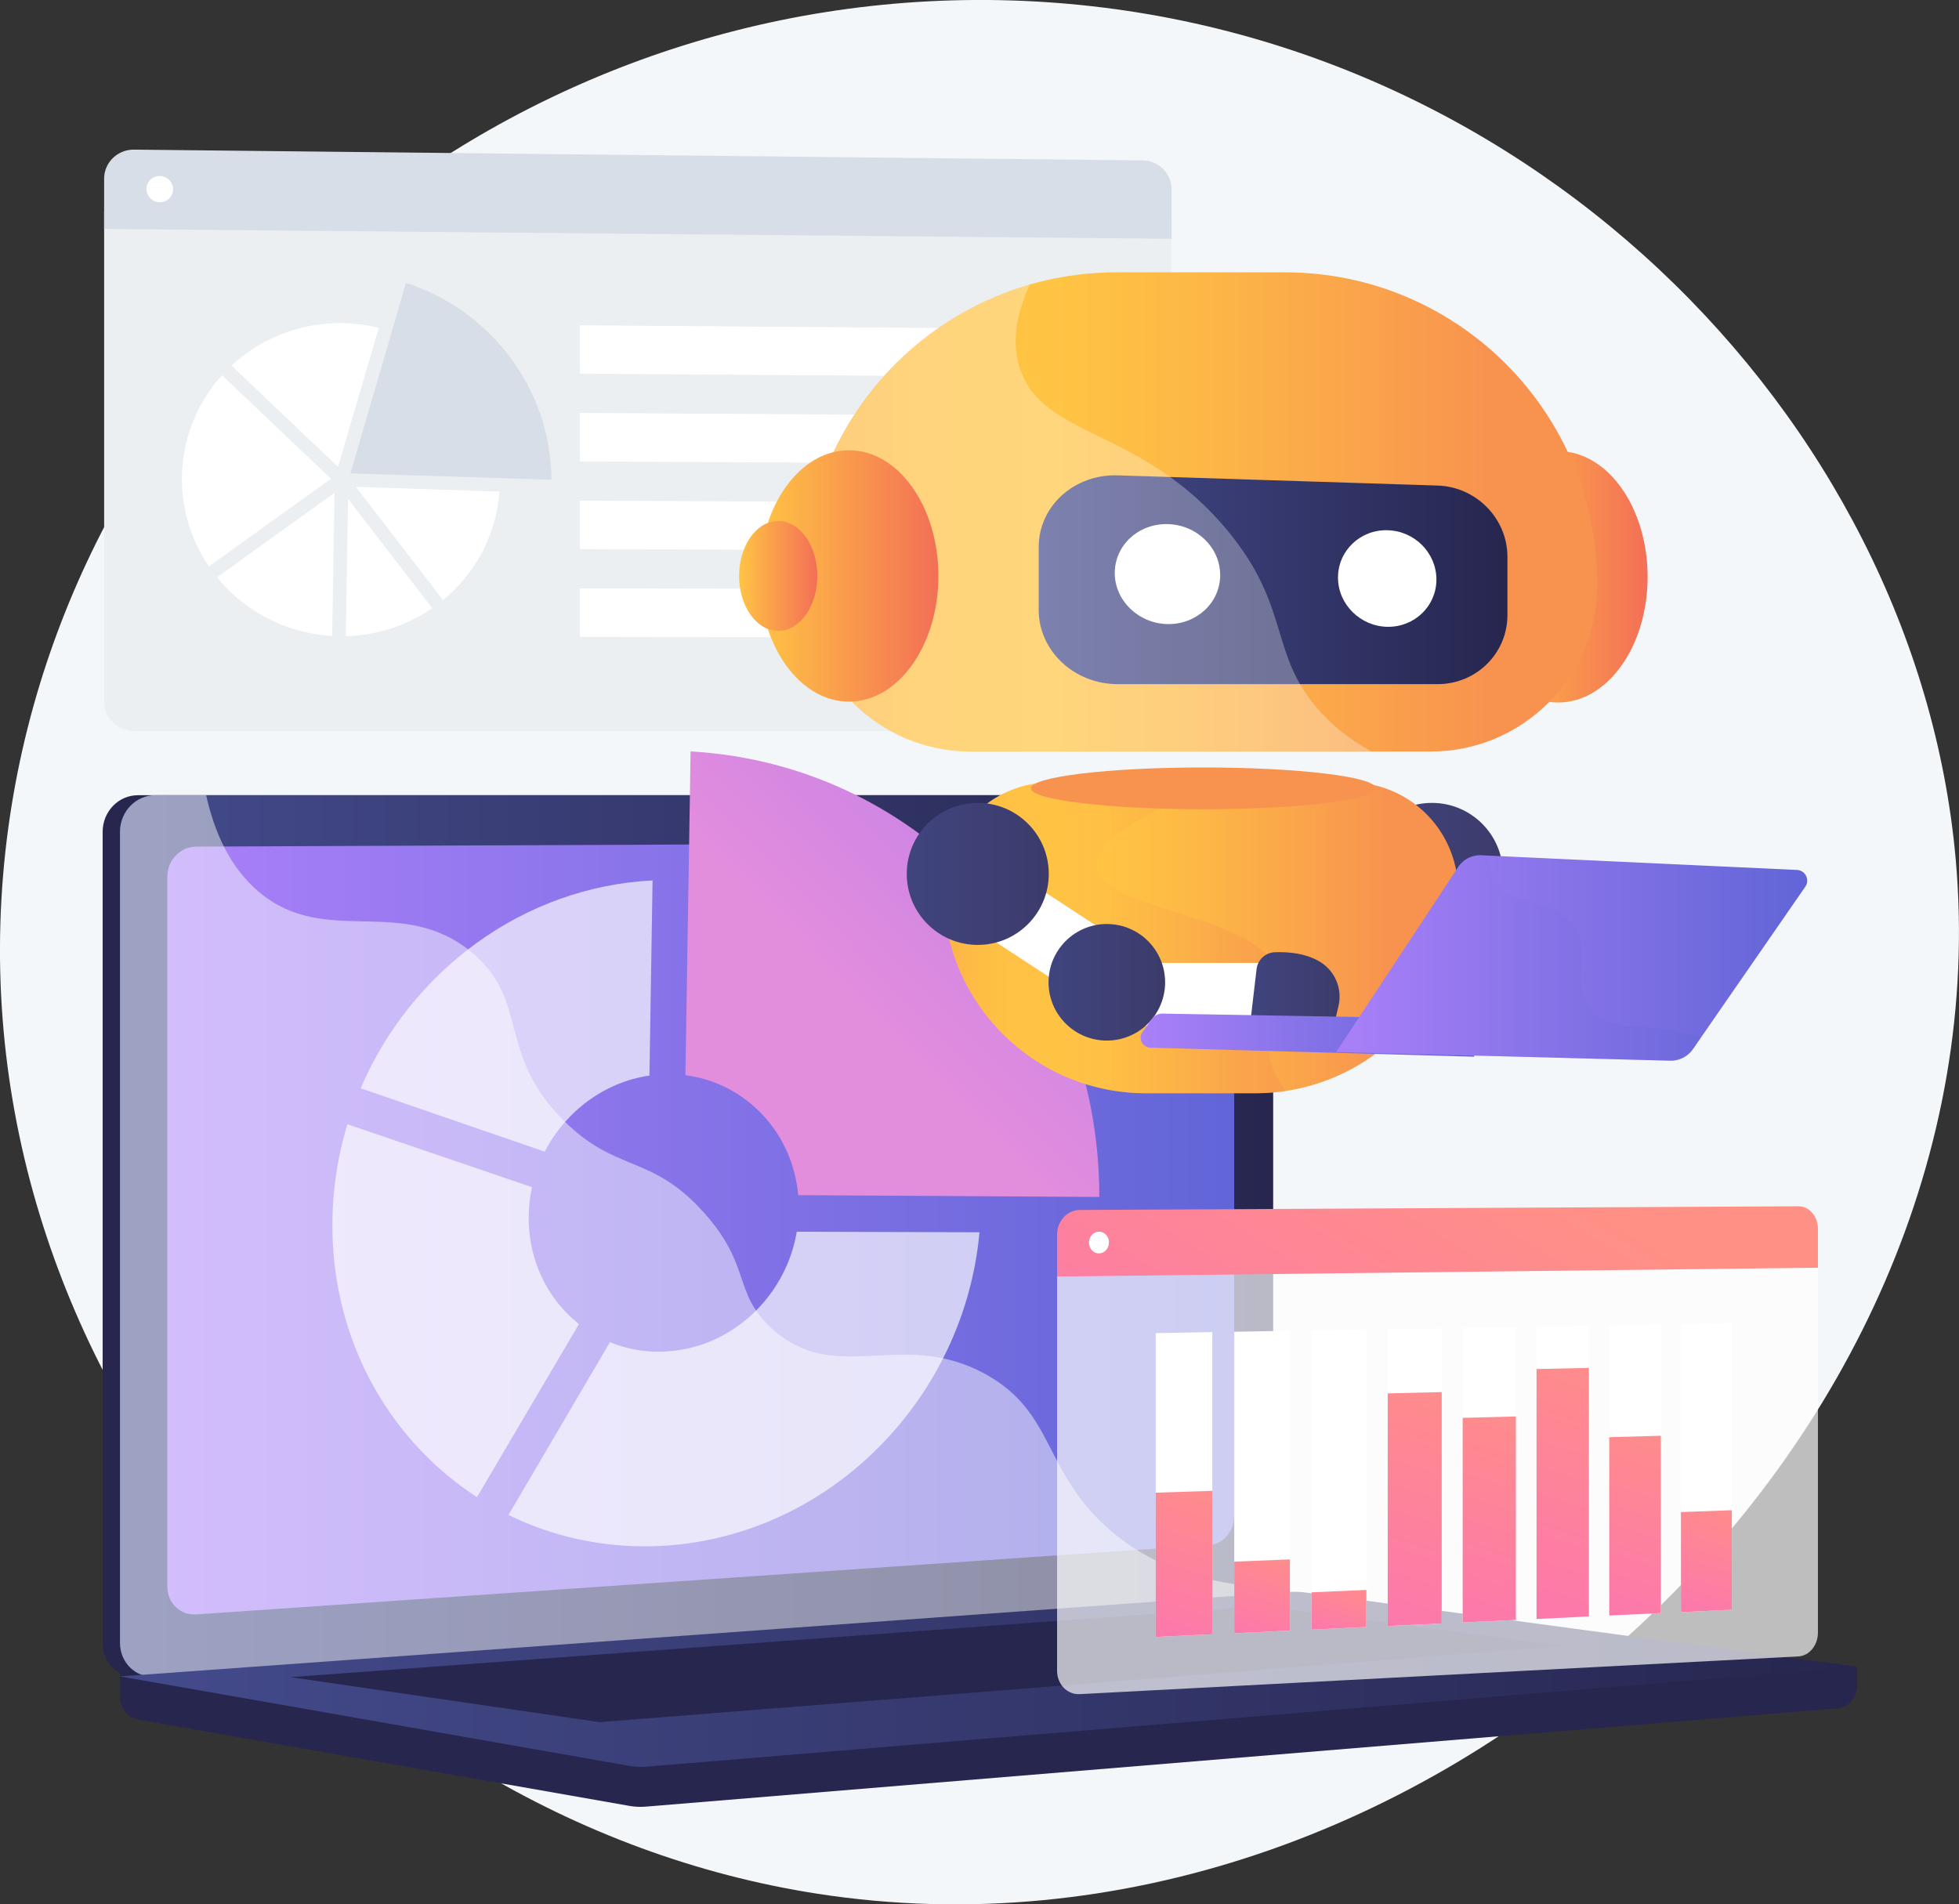
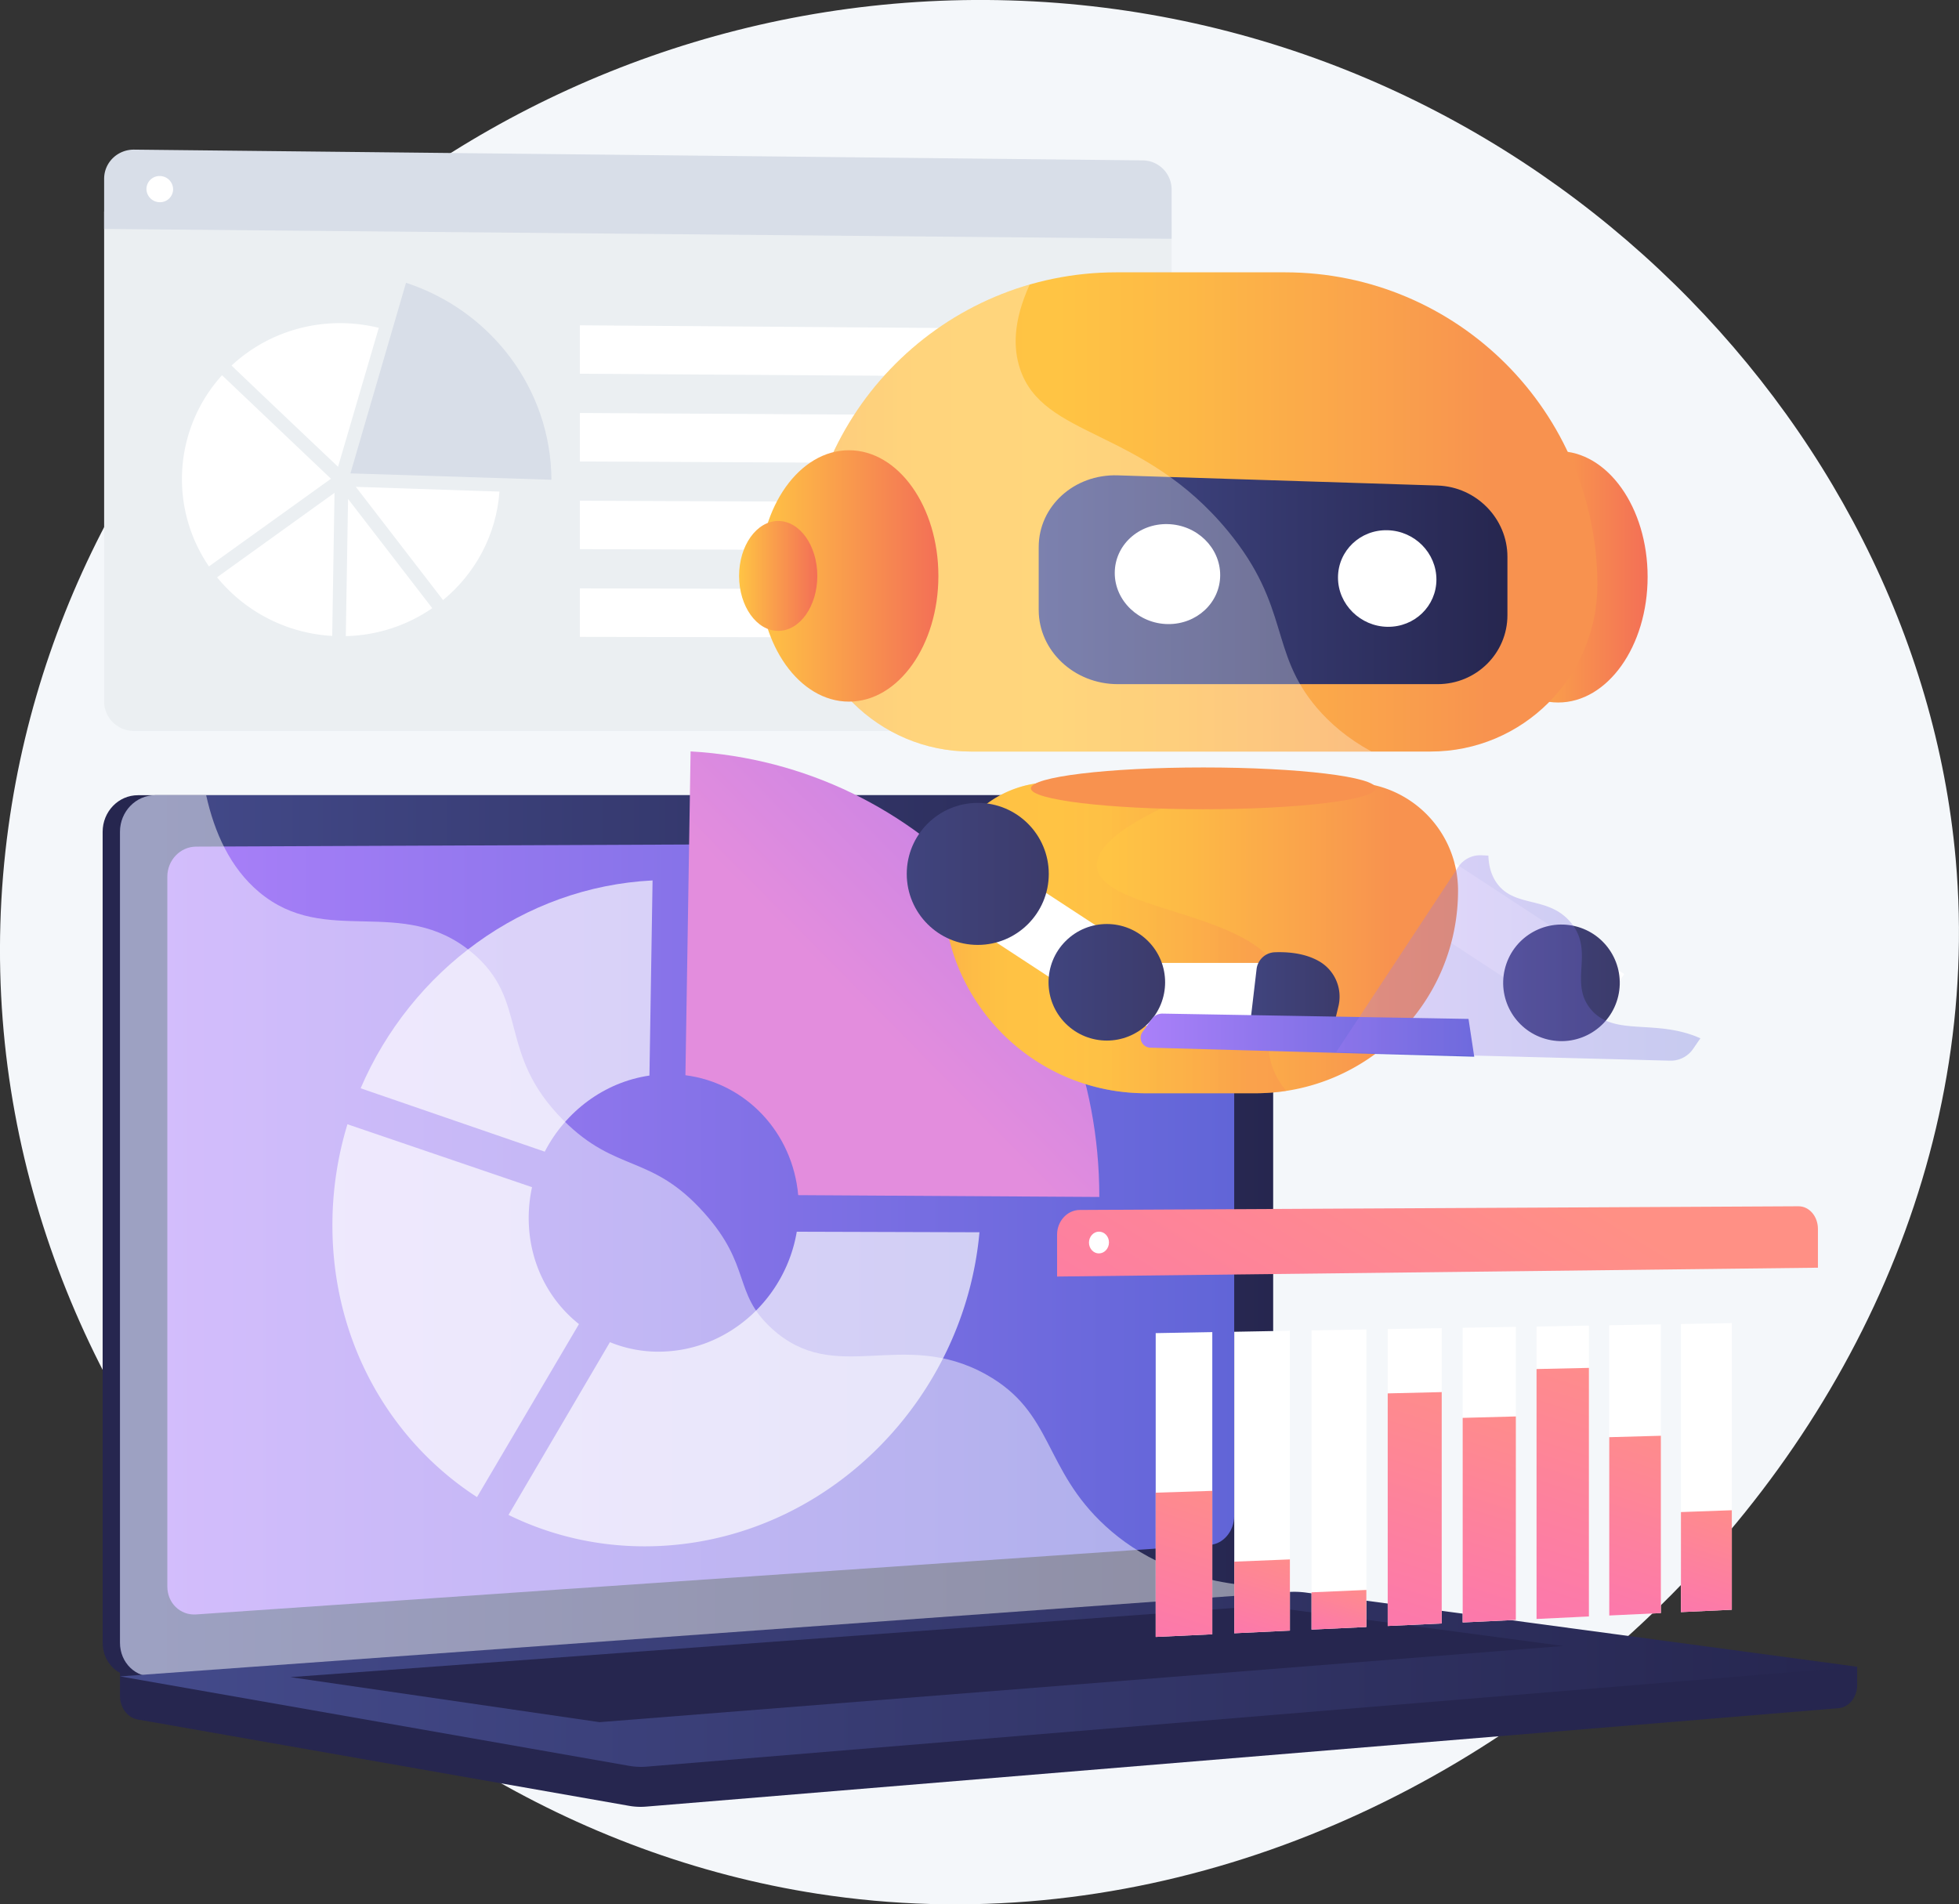
<svg xmlns="http://www.w3.org/2000/svg" xmlns:xlink="http://www.w3.org/1999/xlink" viewBox="0 0 2880.1 2800">
  <rect x="0" y="0" width="2880.1" height="2800" fill="#333333" stroke="none" />
  <defs>
    <style>.cls-1{isolation:isolate;}.cls-2{fill:#f4f7fa;}.cls-3{fill:#26264f;}.cls-4{fill:url(#linear-gradient);}.cls-5{fill:url(#linear-gradient-2);}.cls-19,.cls-30,.cls-6,.cls-7{fill:#fff;}.cls-19,.cls-7{mix-blend-mode:soft-light;}.cls-7{opacity:0.48;}.cls-8{fill:url(#linear-gradient-3);}.cls-9{opacity:0.67;}.cls-10{fill:url(#linear-gradient-4);}.cls-11{fill:#ebeff2;}.cls-12{fill:#d8dee8;}.cls-13{fill:url(#linear-gradient-5);}.cls-14{fill:url(#linear-gradient-6);}.cls-15{fill:url(#linear-gradient-7);}.cls-16{fill:url(#linear-gradient-8);}.cls-17{fill:url(#linear-gradient-9);}.cls-18{fill:url(#linear-gradient-10);}.cls-19,.cls-29{opacity:0.3;}.cls-20{fill:url(#linear-gradient-11);}.cls-21{fill:url(#linear-gradient-12);}.cls-22,.cls-29{mix-blend-mode:multiply;}.cls-22{opacity:0.4;fill:url(#linear-gradient-13);}.cls-23{fill:url(#linear-gradient-14);}.cls-24{fill:url(#linear-gradient-15);}.cls-25{fill:url(#linear-gradient-16);}.cls-26{fill:url(#linear-gradient-17);}.cls-27{fill:url(#linear-gradient-18);}.cls-28{fill:url(#linear-gradient-19);}.cls-29{fill:url(#linear-gradient-20);}.cls-30{opacity:0.68;}.cls-31{fill:url(#linear-gradient-21);}.cls-32{fill:url(#linear-gradient-22);}.cls-33{fill:url(#linear-gradient-23);}.cls-34{fill:url(#linear-gradient-24);}.cls-35{fill:url(#linear-gradient-25);}.cls-36{fill:url(#linear-gradient-26);}.cls-37{fill:url(#linear-gradient-27);}.cls-38{fill:url(#linear-gradient-28);}.cls-39{fill:url(#linear-gradient-29);}</style>
    <linearGradient id="linear-gradient" x1="593.38" y1="2272.25" x2="2288.79" y2="2272.25" gradientUnits="userSpaceOnUse">
      <stop offset="0" stop-color="#444b8c" />
      <stop offset="1" stop-color="#26264f" />
    </linearGradient>
    <linearGradient id="linear-gradient-2" x1="663.01" y1="2261.11" x2="2231.45" y2="2261.11" gradientUnits="userSpaceOnUse">
      <stop offset="0" stop-color="#aa80f9" />
      <stop offset="1" stop-color="#6165d7" />
    </linearGradient>
    <linearGradient id="linear-gradient-3" x1="593.38" y1="2924.14" x2="3147.44" y2="2924.14" xlink:href="#linear-gradient" />
    <linearGradient id="linear-gradient-4" x1="1680.79" y1="1938.5" x2="2385.8" y2="1244.18" gradientUnits="userSpaceOnUse">
      <stop offset="0" stop-color="#e38ddd" />
      <stop offset="1" stop-color="#9571f6" />
    </linearGradient>
    <linearGradient id="linear-gradient-5" x1="2000.83" y1="1284.94" x2="2209.59" y2="1284.94" gradientUnits="userSpaceOnUse">
      <stop offset="0" stop-color="#40447e" />
      <stop offset="1" stop-color="#3c3b6b" />
    </linearGradient>
    <linearGradient id="linear-gradient-6" x1="2626.32" y1="1899.33" x2="2797.74" y2="1899.33" gradientTransform="translate(3937.5 -1176.5) rotate(76.7)" xlink:href="#linear-gradient-5" />
    <linearGradient id="linear-gradient-7" x1="2159.34" y1="848.12" x2="2422.32" y2="848.12" gradientUnits="userSpaceOnUse">
      <stop offset="0" stop-color="#ffc444" />
      <stop offset="1" stop-color="#f36f56" />
    </linearGradient>
    <linearGradient id="linear-gradient-8" x1="1599.03" y1="1207.69" x2="2765.42" y2="1207.69" gradientUnits="userSpaceOnUse">
      <stop offset="0" stop-color="#fcb148" />
      <stop offset="0.05" stop-color="#fdba46" />
      <stop offset="0.14" stop-color="#ffc244" />
      <stop offset="0.32" stop-color="#ffc444" />
      <stop offset="0.48" stop-color="#fdb946" />
      <stop offset="0.78" stop-color="#f99c4d" />
      <stop offset="0.87" stop-color="#f8924f" />
      <stop offset="1" stop-color="#f8924f" />
    </linearGradient>
    <linearGradient id="linear-gradient-9" x1="1803.86" y1="1833.84" x2="2560.58" y2="1833.84" xlink:href="#linear-gradient-8" />
    <linearGradient id="linear-gradient-10" x1="1944.12" y1="1307.37" x2="2633.16" y2="1307.37" xlink:href="#linear-gradient" />
    <linearGradient id="linear-gradient-11" x1="1116.66" y1="846.84" x2="1379.63" y2="846.84" xlink:href="#linear-gradient-7" />
    <linearGradient id="linear-gradient-12" x1="1086.64" y1="846.84" x2="1201.63" y2="846.84" xlink:href="#linear-gradient-7" />
    <linearGradient id="linear-gradient-13" x1="1803.86" y1="1833.84" x2="2307.87" y2="1833.84" xlink:href="#linear-gradient-8" />
    <linearGradient id="linear-gradient-14" x1="1655.72" y1="2036.98" x2="1728.63" y2="1472.86" gradientUnits="userSpaceOnUse">
      <stop offset="0" stop-color="#fcb148" />
      <stop offset="0.05" stop-color="#fdba46" />
      <stop offset="0.14" stop-color="#ffc244" />
      <stop offset="0.32" stop-color="#ffc444" />
      <stop offset="0.4" stop-color="#fec045" />
      <stop offset="0.71" stop-color="#faa34b" />
      <stop offset="0.87" stop-color="#f8924f" />
      <stop offset="1" stop-color="#f8924f" />
    </linearGradient>
    <linearGradient id="linear-gradient-15" x1="1333.09" y1="1284.94" x2="1541.85" y2="1284.94" xlink:href="#linear-gradient-5" />
    <linearGradient id="linear-gradient-16" x1="1958.58" y1="1899.33" x2="2129.99" y2="1899.33" gradientTransform="translate(1941.8 -889.2) rotate(45)" xlink:href="#linear-gradient-5" />
    <linearGradient id="linear-gradient-17" x1="2255.99" y1="1903.2" x2="2386.42" y2="1903.2" xlink:href="#linear-gradient-5" />
    <linearGradient id="linear-gradient-18" x1="2093.91" y1="1976.99" x2="2584.37" y2="1976.99" xlink:href="#linear-gradient-2" />
    <linearGradient id="linear-gradient-19" x1="2381.58" y1="1863.51" x2="3073.94" y2="1863.51" xlink:href="#linear-gradient-2" />
    <linearGradient id="linear-gradient-20" x1="2381.58" y1="1863.51" x2="2916.94" y2="1863.51" xlink:href="#linear-gradient-2" />
    <linearGradient id="linear-gradient-21" x1="2622.5" y1="2138.62" x2="2123.45" y2="2954.46" gradientUnits="userSpaceOnUse">
      <stop offset="0" stop-color="#ff9085" />
      <stop offset="1" stop-color="#fb6fbb" />
    </linearGradient>
    <linearGradient id="linear-gradient-22" x1="1789.24" y1="2147.37" x2="1673.86" y2="2507.41" xlink:href="#linear-gradient-21" />
    <linearGradient id="linear-gradient-23" x1="1882.59" y1="2262.28" x2="1818.21" y2="2463.18" xlink:href="#linear-gradient-21" />
    <linearGradient id="linear-gradient-24" x1="1985.47" y1="2313.86" x2="1945.26" y2="2439.33" xlink:href="#linear-gradient-21" />
    <linearGradient id="linear-gradient-25" x1="2154.06" y1="1986.28" x2="1977.62" y2="2536.87" xlink:href="#linear-gradient-21" />
    <linearGradient id="linear-gradient-26" x1="2255.39" y1="2027.59" x2="2098.72" y2="2516.53" xlink:href="#linear-gradient-21" />
    <linearGradient id="linear-gradient-27" x1="2376.63" y1="1947.86" x2="2188.48" y2="2535.01" xlink:href="#linear-gradient-21" />
    <linearGradient id="linear-gradient-28" x1="2461.9" y1="2061.41" x2="2323.99" y2="2491.77" xlink:href="#linear-gradient-21" />
    <linearGradient id="linear-gradient-29" x1="2543.65" y1="2186" x2="2460.62" y2="2445.11" xlink:href="#linear-gradient-21" />
  </defs>
  <g class="cls-1">
    <g id="Illustration">
      <path class="cls-2" d="M1901.8,455.6C1164.6,433.9,525.9,968.8,429.4,1670.8,323.9,2438.3,904.6,3128.8,1619,3239.4c888.7,137.6,1750.6-658.3,1673.2-1521.7C3233.9,1067.3,2651.3,477.8,1901.8,455.6Z" transform="translate(-417 -455)" />
      <path class="cls-3" d="M3147.4,2905.6l-2554-21.8v64.4c0,17.5,11.1,32.4,26.2,35l722.2,126.9a97.9,97.9,0,0,0,25.9,1.1l1752-144.6c15.6-1.3,27.7-16.2,27.7-34.1Z" transform="translate(-417 -455)" />
      <path class="cls-3" d="M2220.6,2802.3,619.8,2920.2c-28.7,2.1-51.9-20.3-51.9-50.1v-1192c0-29.8,23.2-53.9,51.9-53.9H2220.6c23.6,0,42.7,21.8,42.7,48.7V2750.5C2263.3,2777.4,2244.2,2800.6,2220.6,2802.3Z" transform="translate(-417 -455)" />
      <path class="cls-4" d="M2246.1,2802.3,645.3,2920.2c-28.6,2.1-51.9-20.3-51.9-50.1v-1192c0-29.8,23.3-53.9,51.9-53.9H2246.1c23.6,0,42.7,21.8,42.7,48.7V2750.5C2288.8,2777.4,2269.7,2800.6,2246.1,2802.3Z" transform="translate(-417 -455)" />
      <path class="cls-5" d="M2196.2,2726.4,705.3,2828.7c-23.3,1.6-42.3-16.8-42.3-41.1V1744c0-24.3,19-44.1,42.3-44.2l1490.9-6.4c19.5-.1,35.3,17.8,35.3,39.9v950.6C2231.5,2706,2215.7,2725,2196.2,2726.4Z" transform="translate(-417 -455)" />
      <path class="cls-6" d="M1502.2,1656.8c0,11.1-8.2,20.1-18.4,20.1s-18.4-8.9-18.4-20,8.2-20.1,18.4-20.2S1502.2,1645.7,1502.2,1656.8Z" transform="translate(-417 -455)" />
      <path class="cls-7" d="M645.3,2920.2,2238,2802.9l8.1-.6c10.8-.8,20.7-6.1,28.2-14.2-114.6-6.3-185.8-47-231.7-89-92.2-84.4-76.2-167.6-175.7-223.1-124-69.2-221.6,18.5-315.7-68.1-57-52.4-29-91.5-99.2-169.9-77.8-86.9-128.5-57.7-206.6-135.8-98.8-98.8-49.4-175.7-134.5-246.7-103.3-86-214.7-6.4-313-88.9-42.4-35.6-65.6-87.4-77.8-142.4H645.3c-28.6,0-51.9,24.1-51.9,53.9v1192C593.4,2899.9,616.7,2922.3,645.3,2920.2Z" transform="translate(-417 -455)" />
      <path class="cls-8" d="M2309.9,2795.8l-1716.5,124,748.4,131.5a102.4,102.4,0,0,0,25.9,1.2l1779.7-146.9-810.2-109A131.1,131.1,0,0,0,2309.9,2795.8Z" transform="translate(-417 -455)" />
      <polygon class="cls-3" points="426.9 2465.9 1855.9 2361.1 2298.2 2420.1 881.4 2532.1 426.9 2465.9" />
      <g class="cls-9">
        <path class="cls-6" d="M1217.9,2148.3c30.5-59.1,87.4-102.2,153.9-111.9l4.6-286.9c-190,9.5-354.9,132.5-429.2,305.6Z" transform="translate(-417 -455)" />
        <path class="cls-6" d="M1588.4,2266c-16,95.4-96.1,171.4-193.4,176.1a187.9,187.9,0,0,1-81.3-13.7l-149.1,254c69.1,33.9,147.6,50.5,230.4,45.2,244.2-15.8,440.1-217.8,462-460.8Z" transform="translate(-417 -455)" />
        <path class="cls-6" d="M1118.3,2656.2l149.9-254.4c-45.1-35.7-73.9-91.8-73.9-156a211.7,211.7,0,0,1,4.9-45.3L927.8,2108a508.7,508.7,0,0,0-22.1,148.7C905.7,2427.3,990.4,2573.4,1118.3,2656.2Z" transform="translate(-417 -455)" />
      </g>
      <path class="cls-10" d="M1424.7,2035.9c88.8,11.4,157.6,84,165.8,176.3l442.7,2.7v-.6c0-349.6-260.9-635-600.9-654.5Z" transform="translate(-417 -455)" />
      <path class="cls-11" d="M570.1,766v720.5c0,23.9,19.8,43.3,44.2,43.3H2097a42.5,42.5,0,0,0,42.5-42.5V780.9Z" transform="translate(-417 -455)" />
      <path class="cls-12" d="M2097,690.8,614.3,675c-24.4-.3-44.2,18.9-44.2,42.8v73.8l1569.4,14.5V733.7A42.9,42.9,0,0,0,2097,690.8Z" transform="translate(-417 -455)" />
      <path class="cls-12" d="M932.2,1151l81.7-280.2c123.7,40.3,213.1,154.9,213.8,289.6Z" transform="translate(-417 -455)" />
      <path class="cls-6" d="M1151.3,1177.8c-4.6,64-35.9,120.8-82.9,159.5L940.1,1170.8Z" transform="translate(-417 -455)" />
      <path class="cls-6" d="M914,1141.3c-49.5-46.8-109.2-103.5-156.6-148.8,42-39.1,98.9-62.8,161.4-62.4a243.8,243.8,0,0,1,55.1,6.9Z" transform="translate(-417 -455)" />
      <path class="cls-6" d="M903.6,1158.9,724.2,1287.8a227.4,227.4,0,0,1,19.2-281.1l43.8,41.6C835.6,1094.4,884.4,1140.6,903.6,1158.9Z" transform="translate(-417 -455)" />
      <path class="cls-6" d="M908.8,1179.6,905.4,1390a235.7,235.7,0,0,1-169.3-86.2Z" transform="translate(-417 -455)" />
      <path class="cls-6" d="M928.7,1188.6l123.8,160.6a233.6,233.6,0,0,1-127.1,41.1Z" transform="translate(-417 -455)" />
      <polygon class="cls-6" points="1612.3 554.6 852.5 549.5 852.5 478.3 1612.3 484 1612.3 554.6" />
      <polygon class="cls-6" points="1612.3 682.3 852.5 678.5 852.5 607.2 1612.3 611.7 1612.3 682.3" />
      <polygon class="cls-6" points="1612.3 810 852.5 807.4 852.5 736.2 1612.3 739.4 1612.3 810" />
      <polygon class="cls-6" points="1612.3 937.7 852.5 936.4 852.5 865.1 1612.3 867.1 1612.3 937.7" />
      <path class="cls-6" d="M671.5,733.3a19.2,19.2,0,0,1-19.6,19,19.7,19.7,0,0,1-19.6-19.4,19.3,19.3,0,0,1,19.6-19.1A19.7,19.7,0,0,1,671.5,733.3Z" transform="translate(-417 -455)" />
      <rect class="cls-6" x="2588.4" y="1673.3" width="101" height="330.03" transform="translate(-761 2585.6) rotate(-56.8)" />
-       <circle class="cls-13" cx="2105.2" cy="1284.9" r="104.4" />
      <circle class="cls-14" cx="2712" cy="1899.3" r="85.7" transform="translate(-176.6 3647.4) rotate(-76.7)" />
      <ellipse class="cls-15" cx="2290.8" cy="848.1" rx="131.5" ry="184.8" />
      <path class="cls-16" d="M2306,855.4H2058.5c-253.8,0-459.5,205.7-459.5,459.4h0c0,135.4,109.8,245.2,245.2,245.2h676c135.5,0,245.2-109.8,245.2-245.2h0C2765.4,1061.1,2559.7,855.4,2306,855.4Z" transform="translate(-417 -455)" />
      <path class="cls-17" d="M2262.5,2062.4H2101.9c-164.6,0-298-133.4-298-298.1h0a159,159,0,0,1,159-159h438.6a159,159,0,0,1,159.1,159h0C2560.6,1929,2427.1,2062.4,2262.5,2062.4Z" transform="translate(-417 -455)" />
      <path class="cls-18" d="M2530.6,1460.9H2060.2c-63.8,0-116.1-48.9-116.1-109.1v-92.5c0-60.2,52.3-107.4,116.1-105.4l470.4,15c56.9,1.8,102.6,48.7,102.6,104.7v85.9C2633.2,1415.5,2587.5,1460.9,2530.6,1460.9Z" transform="translate(-417 -455)" />
      <path class="cls-6" d="M2210.9,1300.6c0,40.3-34.3,72.5-76.9,72s-78.1-34.2-78.1-75.1,35.1-73.1,78.1-71.9S2210.9,1260.4,2210.9,1300.6Z" transform="translate(-417 -455)" />
      <path class="cls-6" d="M2528.8,1307.1c0,38.9-32,70-71.8,69.5s-72.9-32.9-72.9-72.4,32.8-70.7,72.9-69.6S2528.8,1268.2,2528.8,1307.1Z" transform="translate(-417 -455)" />
      <path class="cls-19" d="M2352.9,1495.6c-69.9-82.2-38.8-148-130.3-259.4-125.9-153.2-272.7-135.9-306.3-239.9-9.3-28.8-10.4-68.3,14.6-123-191.7,55.3-331.9,232.1-331.9,441.5h0c0,135.4,109.8,245.2,245.2,245.2h589.2C2398.1,1540.8,2372.3,1518.3,2352.9,1495.6Z" transform="translate(-417 -455)" />
      <ellipse class="cls-20" cx="1248.1" cy="846.8" rx="131.5" ry="184.8" />
      <ellipse class="cls-21" cx="1144.1" cy="846.8" rx="57.5" ry="80.8" />
      <path class="cls-22" d="M2302,1898.3c-22-103.4-265.6-100.9-272.3-168.6-5.1-52.1,134.8-103.7,152.4-110.2,15-5.5,30-10.2,44.7-14.2H1962.9a159,159,0,0,0-159,159h0c0,164.7,133.4,298.1,298,298.1h160.6a309,309,0,0,0,45.4-3.4c-14-17.3-23.1-36.3-25.3-57C2277.7,1956.2,2310.6,1938.4,2302,1898.3Z" transform="translate(-417 -455)" />
      <ellipse class="cls-23" cx="1769.2" cy="1159.1" rx="253.6" ry="30.7" />
      <rect class="cls-6" x="1920.7" y="1673.3" width="101" height="330.03" transform="translate(-1063.2 2026.8) rotate(-56.8)" />
      <circle class="cls-24" cx="1437.5" cy="1284.9" r="104.4" />
      <polygon class="cls-6" points="1675.9 1415.8 1917.7 1415.8 1908.1 1515.9 1671.1 1507.9 1675.9 1415.8" />
      <circle class="cls-25" cx="2044.3" cy="1899.3" r="85.7" transform="translate(-1161.3 1546.8) rotate(-45)" />
      <path class="cls-26" d="M2355.7,1868c-14.6-8.2-35.3-13.9-64.4-12.9a28.1,28.1,0,0,0-26.9,24.8l-8.4,71.5h124.7l4.1-17.1A60,60,0,0,0,2355.7,1868Z" transform="translate(-417 -455)" />
      <path class="cls-27" d="M2576,1953.1l-449.9-7.8a19.1,19.1,0,0,0-15.7,7.9l-13.7,19.1a14.6,14.6,0,0,0,11.4,23.1l476.3,13.3Z" transform="translate(-417 -455)" />
-       <path class="cls-28" d="M3058.9,1734.1,2595,1712.5a38.9,38.9,0,0,0-34.3,17.5l-179.1,271.7,490.6,12.8a39.8,39.8,0,0,0,33.9-17.2l165-238.5A15.7,15.7,0,0,0,3058.9,1734.1Z" transform="translate(-417 -455)" />
      <path class="cls-29" d="M2560.7,1730a38.9,38.9,0,0,1,34.3-17.5l10.2.5c.5,15.1,4.2,29.1,12.6,40.7,26.3,36.4,75.2,18.2,108.1,57.1,36.3,42.6-2.8,88,29.5,127.6,34,41.7,95.2,13.6,161.5,43.2l-10.8,15.7a39.8,39.8,0,0,1-33.9,17.2l-490.6-12.8Z" transform="translate(-417 -455)" />
-       <path class="cls-30" d="M1971.1,2310.5v601c0,20,15,35.4,33.3,34.4l1056.7-55.5c15.8-.8,28.6-16.4,28.6-34.9V2299Z" transform="translate(-417 -455)" />
      <path class="cls-31" d="M3061.1,2228.6,2004.4,2234c-18.3.1-33.3,16.4-33.3,36.3v61.6l1118.6-13v-57C3089.7,2243.4,3076.9,2228.5,3061.1,2228.6Z" transform="translate(-417 -455)" />
      <path class="cls-6" d="M2047.4,2281.7c0,8.9-6.6,16.1-14.7,16.2s-14.7-7.1-14.7-15.9,6.6-16.1,14.7-16.1S2047.4,2272.9,2047.4,2281.7Z" transform="translate(-417 -455)" />
      <polygon class="cls-6" points="1782.3 2402.9 1699.1 2406.8 1699.1 1960.1 1782.3 1958.6 1782.3 2402.9" />
      <polygon class="cls-32" points="1782.3 2402.9 1699.1 2406.8 1699.1 2194.7 1782.3 2192 1782.3 2402.9" />
      <polygon class="cls-6" points="1896.4 2397.5 1814.6 2401.4 1814.6 1958.1 1896.4 1956.6 1896.4 2397.5" />
      <polygon class="cls-33" points="1896.4 2397.5 1814.6 2401.4 1814.6 2296.1 1896.4 2292.8 1896.4 2397.5" />
      <polygon class="cls-6" points="2008.8 2392.2 1928.2 2396 1928.2 1956.1 2008.8 1954.7 2008.8 2392.2" />
      <polygon class="cls-34" points="2008.8 2392.2 1928.2 2396 1928.2 2341.2 2008.8 2337.7 2008.8 2392.2" />
      <polygon class="cls-6" points="2119.6 2387 2040.2 2390.7 2040.2 1954.1 2119.6 1952.8 2119.6 2387" />
      <polygon class="cls-35" points="2119.6 2387 2040.2 2390.7 2040.2 2048.7 2119.6 2046.8 2119.6 2387" />
      <polygon class="cls-6" points="2228.6 2381.8 2150.4 2385.5 2150.4 1952.2 2228.6 1950.9 2228.6 2381.8" />
      <polygon class="cls-36" points="2228.6 2381.8 2150.4 2385.5 2150.4 2084.7 2228.6 2082.6 2228.6 2381.8" />
      <polygon class="cls-6" points="2336 2376.7 2259 2380.4 2259 1950.4 2336 1949 2336 2376.7" />
      <polygon class="cls-37" points="2336 2376.7 2259 2380.4 2259 2012.9 2336 2011.2 2336 2376.7" />
      <polygon class="cls-6" points="2441.8 2371.7 2365.9 2375.3 2365.9 1948.5 2441.8 1947.2 2441.8 2371.7" />
      <polygon class="cls-38" points="2441.8 2371.7 2365.9 2375.3 2365.9 2113.1 2441.8 2111 2441.8 2371.7" />
      <polygon class="cls-6" points="2546.1 2366.8 2471.3 2370.3 2471.3 1946.7 2546.1 1945.4 2546.1 2366.8" />
      <polygon class="cls-39" points="2546.1 2366.8 2471.3 2370.3 2471.3 2223.2 2546.1 2220.5 2546.1 2366.8" />
    </g>
  </g>
</svg>